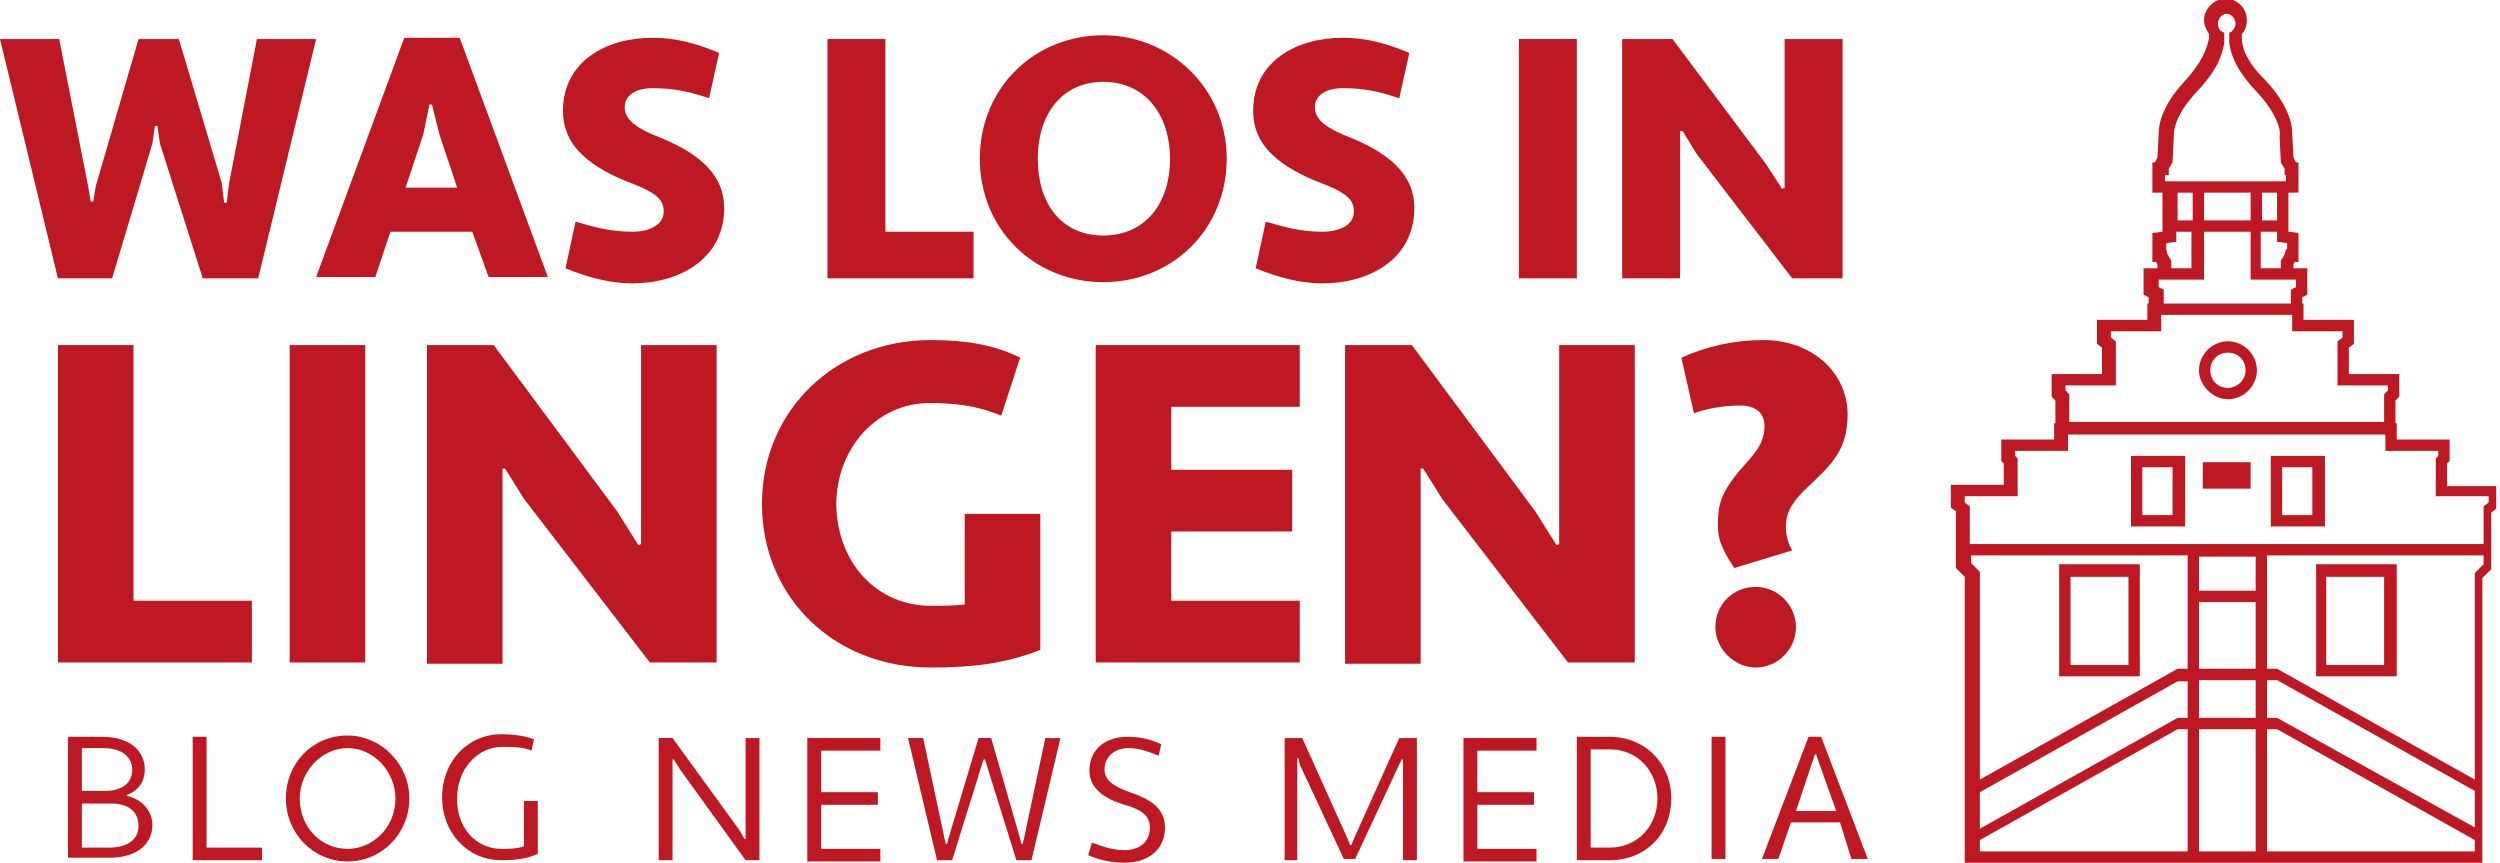
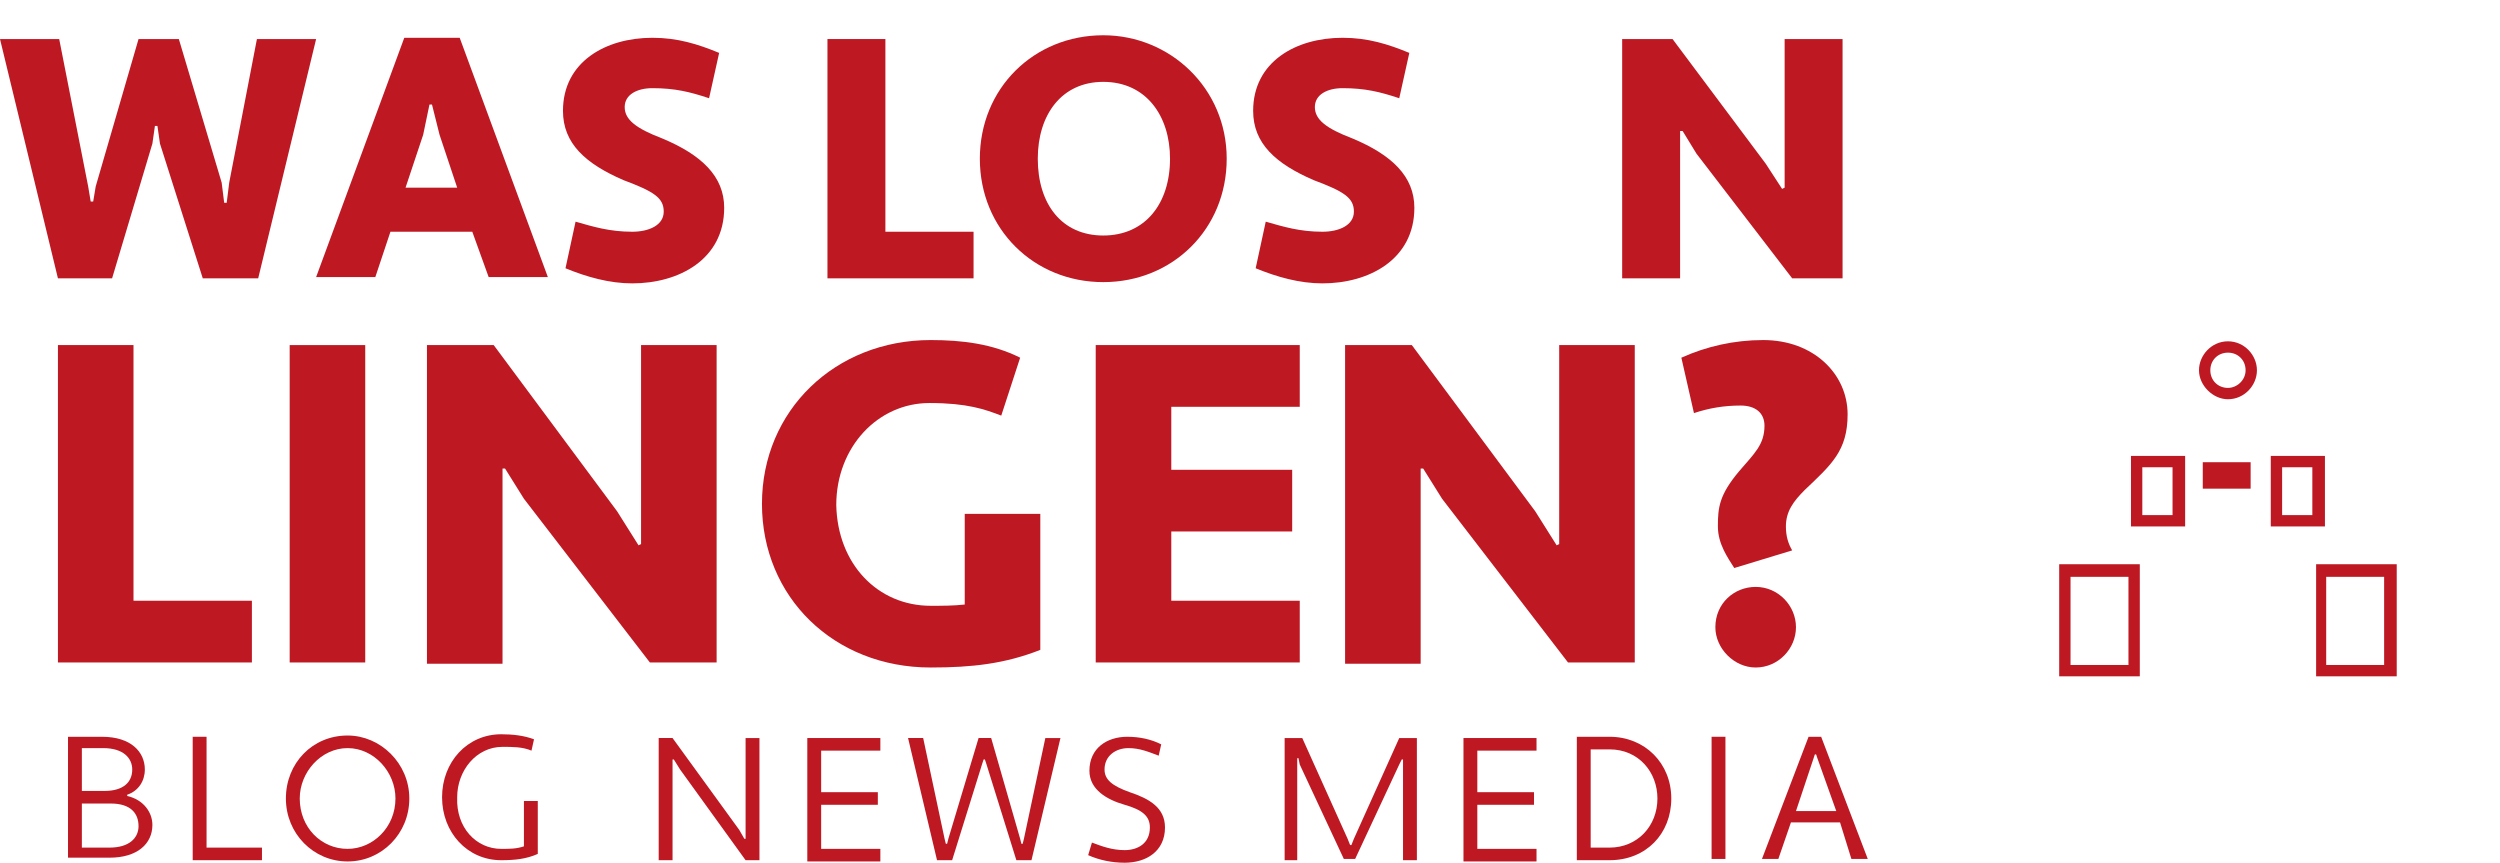
<svg xmlns="http://www.w3.org/2000/svg" version="1.1" id="Ebene_1" x="0px" y="0px" viewBox="0 0 198.5 68.5" style="enable-background:new 0 0 198.5 68.5;" xml:space="preserve">
  <style type="text/css">
	.st0{fill:#BE1823;}
</style>
  <g>
    <path class="st0" d="M17.6,14.5l0.2,1.6H18l0.2-1.6l2.2-11.4h4.7l-4.6,19h-4.4l-3.4-10.7l-0.2-1.4h-0.2l-0.2,1.4L8.9,22.1H4.6   L0,3.1h4.7L7,14.8L7.2,16h0.2l0.2-1.2L11,3.1h3.2L17.6,14.5z" />
    <path class="st0" d="M37.5,18.4H31l-1.2,3.6h-4.7l7-19h4.4l7,19h-4.7L37.5,18.4z M32.2,14.9h4.1l-1.4-4.2l-0.6-2.4h-0.2l-0.5,2.4   L32.2,14.9z" />
    <path class="st0" d="M45.7,17.6c1.4,0.4,2.7,0.8,4.5,0.8c1.3,0,2.5-0.5,2.5-1.6c0-1.1-0.8-1.6-3.2-2.5c-3-1.3-4.8-2.9-4.8-5.5   c0-3.9,3.4-5.8,7.1-5.8c2,0,3.6,0.5,5.3,1.2l-0.8,3.6c-1.5-0.5-2.7-0.8-4.5-0.8c-1.2,0-2.2,0.5-2.2,1.5c0,1,0.9,1.7,3,2.5   c3.1,1.3,4.9,3,4.9,5.5c0,4.1-3.6,6-7.3,6c-1.8,0-3.6-0.5-5.3-1.2L45.7,17.6z" />
    <path class="st0" d="M65.7,3.1h4.6v15.3h7v3.7H65.7V3.1z" />
    <path class="st0" d="M87.6,2.8c5.3,0,9.8,4.2,9.8,9.8s-4.3,9.8-9.8,9.8c-5.5,0-9.8-4.2-9.8-9.8S82.1,2.8,87.6,2.8z M87.6,18.7   c3.3,0,5.3-2.5,5.3-6.1c0-3.4-1.9-6.1-5.3-6.1c-3.3,0-5.2,2.6-5.2,6.1C82.4,16.2,84.3,18.7,87.6,18.7z" />
    <path class="st0" d="M100.5,17.6c1.4,0.4,2.7,0.8,4.5,0.8c1.3,0,2.5-0.5,2.5-1.6c0-1.1-0.8-1.6-3.2-2.5c-3-1.3-4.8-2.9-4.8-5.5   c0-3.9,3.4-5.8,7.1-5.8c2,0,3.6,0.5,5.3,1.2l-0.8,3.6c-1.5-0.5-2.7-0.8-4.5-0.8c-1.2,0-2.2,0.5-2.2,1.5c0,1,0.9,1.7,3,2.5   c3.1,1.3,4.9,3,4.9,5.5c0,4.1-3.6,6-7.3,6c-1.8,0-3.6-0.5-5.3-1.2L100.5,17.6z" />
-     <path class="st0" d="M120.6,3.1h4.6v19h-4.6V3.1z" />
    <path class="st0" d="M134.7,12.2l-1.1-1.8l-0.2,0v11.7h-4.6v-19h4l7.4,9.9l1.3,2l0.2-0.1V3.1h4.6v19h-4L134.7,12.2z" />
  </g>
  <g>
    <path class="st0" d="M4.6,27.4h6v20.3H20v4.9H4.6V27.4z" />
    <path class="st0" d="M23,27.4h6v25.2h-6V27.4z" />
    <path class="st0" d="M41.6,39.6l-1.5-2.4l-0.2,0v15.5h-6V27.4h5.3l9.8,13.2l1.7,2.7l0.2-0.1V27.4h6v25.2h-5.3L41.6,39.6z" />
    <path class="st0" d="M73.9,48.1c0.9,0,1.8,0,2.7-0.1v-7.2h6v10.8c-2.8,1.1-5.4,1.4-8.7,1.4c-7.7,0-13.4-5.6-13.4-13s5.8-13,13.4-13   c2.5,0,4.9,0.3,7.1,1.4L79.5,33c-1.3-0.5-2.7-1-5.7-1c-4.1,0-7.4,3.5-7.4,8.1C66.5,44.8,69.7,48.1,73.9,48.1z" />
    <path class="st0" d="M87,52.6V27.4h16.2v4.9H93v5h9.6v4.9H93v5.5h10.2v4.9H87z" />
    <path class="st0" d="M114.5,39.6l-1.5-2.4l-0.2,0v15.5h-6V27.4h5.3l9.8,13.2l1.7,2.7l0.2-0.1V27.4h6v25.2h-5.3L114.5,39.6z" />
    <path class="st0" d="M137.7,45.1c-0.5-0.8-1.3-1.9-1.3-3.3c0-1.5,0.1-2.5,1.7-4.4c1.2-1.4,2-2.1,2-3.6c0-1-0.7-1.6-1.9-1.6   c-1.3,0-2.5,0.2-3.7,0.6l-1-4.4c2-0.9,4.2-1.4,6.5-1.4c4,0,6.7,2.7,6.7,5.9c0,2.9-1.3,4-3.4,6c-0.9,0.9-1.5,1.7-1.5,2.9   c0,0.8,0.2,1.4,0.5,1.9L137.7,45.1z M139.4,46.6c1.8,0,3.2,1.5,3.2,3.2c0,1.7-1.4,3.2-3.2,3.2c-1.7,0-3.2-1.5-3.2-3.2   C136.2,47.9,137.7,46.6,139.4,46.6z" />
  </g>
  <g>
    <path class="st0" d="M5.4,58.5h2.7c2.3,0,3.4,1.2,3.4,2.6c0,0.9-0.5,1.7-1.4,2l0,0.1c1.3,0.3,2,1.3,2,2.3c0,1.5-1.2,2.6-3.4,2.6   H5.4V58.5z M6.5,59.5v3.3h1.8c1.5,0,2.2-0.7,2.2-1.7c0-0.9-0.7-1.7-2.3-1.7H6.5z M6.5,63.8v3.5h2.2c1.6,0,2.3-0.8,2.3-1.7   c0-1-0.6-1.8-2.2-1.8H6.5z" />
    <path class="st0" d="M15.3,58.5h1.1v8.8h4.4v1h-5.5V58.5z" />
    <path class="st0" d="M27.6,58.4c2.6,0,4.9,2.2,4.9,5c0,2.8-2.2,5-4.9,5c-2.7,0-4.9-2.2-4.9-5C22.7,60.6,24.8,58.4,27.6,58.4z    M27.6,67.4c2,0,3.8-1.7,3.8-4c0-2.1-1.7-4-3.8-4c-2.1,0-3.8,1.9-3.8,4C23.8,65.7,25.5,67.4,27.6,67.4z" />
    <path class="st0" d="M39.8,67.4c0.7,0,1.2,0,1.8-0.2v-3.6h1.1v4.2c-0.9,0.4-1.8,0.5-2.9,0.5c-2.7,0-4.7-2.2-4.7-5c0-2.8,2-5,4.7-5   c0.9,0,1.8,0.1,2.6,0.4l-0.2,0.9c-0.7-0.3-1.5-0.3-2.3-0.3c-2.1,0-3.6,1.9-3.6,4C36.2,65.7,37.8,67.4,39.8,67.4z" />
    <path class="st0" d="M54,61.1l-0.5-0.8l-0.1,0v8h-1.1v-9.7h1.1l5.3,7.3l0.4,0.7l0.1,0v-8h1.1v9.7h-1.1L54,61.1z" />
    <path class="st0" d="M64.1,68.3v-9.7h5.8v1h-4.7v3.3h4.5v1h-4.5v3.5h4.7v1H64.1z" />
    <path class="st0" d="M81,66.6l0.1,0.4h0.1l0.1-0.4l1.7-8h1.2l-2.3,9.7h-1.2l-2.4-7.7l-0.1-0.3h-0.1L78,60.6l-2.4,7.7h-1.2l-2.3-9.7   h1.2l1.7,8l0.1,0.4h0.1l0.1-0.4l2.4-8h1L81,66.6z" />
    <path class="st0" d="M86.7,66.9c0.8,0.3,1.6,0.6,2.6,0.6c1,0,2-0.5,2-1.8c0-0.9-0.6-1.4-2-1.8c-1.4-0.4-2.8-1.2-2.8-2.7   c0-1.8,1.4-2.7,3-2.7c1,0,1.9,0.2,2.7,0.6L92,60c-0.8-0.3-1.5-0.6-2.4-0.6c-1,0-1.9,0.6-1.9,1.7c0,0.8,0.6,1.3,2,1.8   c1.5,0.5,2.8,1.2,2.8,2.8c0,1.9-1.5,2.8-3.2,2.8c-1,0-2-0.2-2.9-0.6L86.7,66.9z" />
    <path class="st0" d="M111.3,60.3L111.3,60.3l-0.2,0.4l-3.5,7.5h-0.9l-3.5-7.5l-0.1-0.5l-0.1,0v8.1H102v-9.7h1.4l3.6,8l0.2,0.5h0.1   l0.2-0.5l3.6-8h1.4v9.7h-1.1V60.3z" />
    <path class="st0" d="M116.2,68.3v-9.7h5.8v1h-4.7v3.3h4.5v1h-4.5v3.5h4.7v1H116.2z" />
    <path class="st0" d="M125.2,58.5h2.6c2.8,0,4.9,2.1,4.9,4.9c0,2.8-2,4.9-4.9,4.9h-2.6V58.5z M126.3,59.5v7.8h1.5   c2.2,0,3.8-1.7,3.8-3.9c0-2.1-1.5-3.9-3.8-3.9H126.3z" />
    <path class="st0" d="M135.9,58.5h1.1v9.7h-1.1V58.5z" />
    <path class="st0" d="M146.1,65.3h-3.9l-1,2.9h-1.3l3.7-9.7h1l3.7,9.7h-1.3L146.1,65.3z M142.6,64.4h3.2l-1.5-4.2l-0.1-0.3h-0.1   l-0.1,0.3L142.6,64.4z" />
  </g>
  <g>
    <path class="st0" d="M176.9,27.1c-1.3,0-2.3,1.1-2.3,2.3s1.1,2.3,2.3,2.3c1.3,0,2.3-1.1,2.3-2.3S178.2,27.1,176.9,27.1z    M176.9,30.8c-0.8,0-1.4-0.6-1.4-1.4c0-0.8,0.6-1.4,1.4-1.4c0.8,0,1.4,0.6,1.4,1.4C178.3,30.2,177.6,30.8,176.9,30.8z" />
    <rect x="174.9" y="36.7" class="st0" width="3.8" height="2.1" />
    <path class="st0" d="M169.2,36.2v5.6h4.3v-5.6H169.2z M172.5,40.9h-2.4v-3.8h2.4V40.9z" />
    <path class="st0" d="M180.3,36.2v5.6h4.3v-5.6H180.3z M183.6,40.9h-2.4v-3.8h2.4V40.9z" />
    <path class="st0" d="M163.5,44.8v8.9h6.4v-8.9H163.5z M169,52.8h-4.6v-7h4.6V52.8z" />
    <path class="st0" d="M183.9,44.8v8.9h6.4v-8.9H183.9z M189.3,52.8h-4.6v-7h4.6V52.8z" />
    <g>
      <polygon class="st0" points="176.9,0 176.9,0 176.9,0   " />
-       <path class="st0" d="M194.3,38.5v-1.7l0.2-0.2v-1.7h-4.2v-1.3h-0.1v-1.8l0.3-0.3v-1.8h-4v-2.1l0.4-0.3v-1.9h-4v-1.3h-0.1v-0.5    l0.4-0.2v-2.1h-1.1V21l0.1-0.2h0.3v-2.3l-0.8-0.1v-3.1h0.8v-2.4h-0.2l-0.2-0.4l-0.1-1.9c0-0.5-0.1-2.1-2.2-4.3    c-1.6-1.6-1.8-2.7-1.8-3.3l0-0.1c0-0.1,0-0.2,0-0.2c0.3-0.3,0.4-0.7,0.4-1.1c0-0.9-0.7-1.7-1.7-1.7c-0.9,0-1.7,0.8-1.7,1.7    c0,0.4,0.2,0.8,0.4,1.1c0,0.1,0,0.2,0,0.2l0,0.1c-0.1,0.5-0.3,1.6-1.8,3.3c-2.1,2.2-2.2,3.8-2.2,4.3l-0.1,1.9l-0.2,0.4h-0.2v2.4    h0.8v3.1l-0.8,0.1v2.3h0.3l0.1,0.2v0.3h-1.1v2.1l0.4,0.2v0.5h-0.1v1.3h-4v1.9l0.4,0.3v2.1h-4v1.8l0.3,0.3v1.8h-0.1v1.3h-4.2v1.7    l0.2,0.2v1.7h-4.2v1.8l0.4,0.3l0,4.5l0.7,0.7v22.7h18.5h4.1h18.5V45.9l0.7-0.7l0-4.5l0.4-0.3v-1.8H194.3z M180.8,18.4v0.8l0.8,0.1    v0.5h-0.1l-0.1,0.4l-0.3,0.5v0.6h-1.6l0-2.9H180.8z M179.6,17.5v-2.2h1.2v2.2H179.6z M172.1,13.9h0.1v-0.5l0.3-0.5l0.1-2.1l0,0    l0,0c0-0.3,0-1.6,1.9-3.6c1.8-1.9,2-3.2,2.1-3.8l0-0.1c0-0.1,0-0.3,0-0.5l0-0.2l-0.2-0.1c-0.2-0.1-0.3-0.4-0.3-0.6    c0-0.4,0.3-0.8,0.7-0.8c0.4,0,0.7,0.4,0.7,0.8c0,0.2-0.1,0.4-0.3,0.6l-0.2,0.1l0,0.2c0,0.2,0,0.3,0,0.5l0,0.1    c0.1,0.6,0.3,1.9,2.1,3.8c1.9,2,2,3.4,1.9,3.6l0,0l0,0l0.1,2.1l0.3,0.5v0.5h0.1v0.5h-9.6V13.9z M178.7,15.3v2.2l-3.7,0v-2.2H178.7    z M174.1,17.5h-1.2v-2.2h1.2L174.1,17.5z M172,19.3l0.8-0.1v-0.8h1.2l0,2.9h-1.6v-0.6l-0.3-0.5l-0.1-0.4H172V19.3z M171.4,22.2    l3.6,0v-0.9v-2.9h3.7v2.9v0.9l3.6,0v0.6l-0.4,0.2v1.1l-10.1,0V23l-0.4-0.2V22.2z M164,30.6h4v-3.5l-0.4-0.3v-0.5h4V25h0.1H182v1.3    h4v0.5l-0.4,0.3v3.5h4V31l-0.3,0.3v2.2h-25v-2.2L164,31V30.6z M173.7,67.6h-16.5v-0.9l15.7-8.8h0.8V67.6z M173.7,57l-0.8,0    l-15.7,8.8v-2.9l15.7-8.8l0.8,0V57z M173.7,53.1l-0.8,0l-15.7,8.8v-0.5v-16l-0.7-0.7l0-0.6h16.7h0.5V53.1z M179.1,67.6h-4.5v-9.7    h4.5V67.6z M179.1,57h-4.5V54h4.5V57z M179.1,53.1h-4.5v-5.3l4.5,0V53.1z M179.1,46.9h-4.5v-2.7l4.5,0V46.9z M196.5,67.6H180v-9.7    h0.8l15.7,8.8L196.5,67.6z M180,57V54h0.8l15.7,8.8v2.9L180.8,57L180,57z M197.2,44.8l-0.7,0.7v16.1v0.3l-15.7-8.8l-0.8,0v-9    l0.4,0h16.8L197.2,44.8z M197.6,39.9l-0.4,0.3v0.7l0,2.3l-40.8,0l0-2.3v-0.7l-0.4-0.3v-0.5h4.2v-3l-0.2-0.2v-0.4h4.2v-1.3h25.2    v1.3h4.2v0.4l-0.2,0.2v3h4.2V39.9z" />
    </g>
  </g>
</svg>